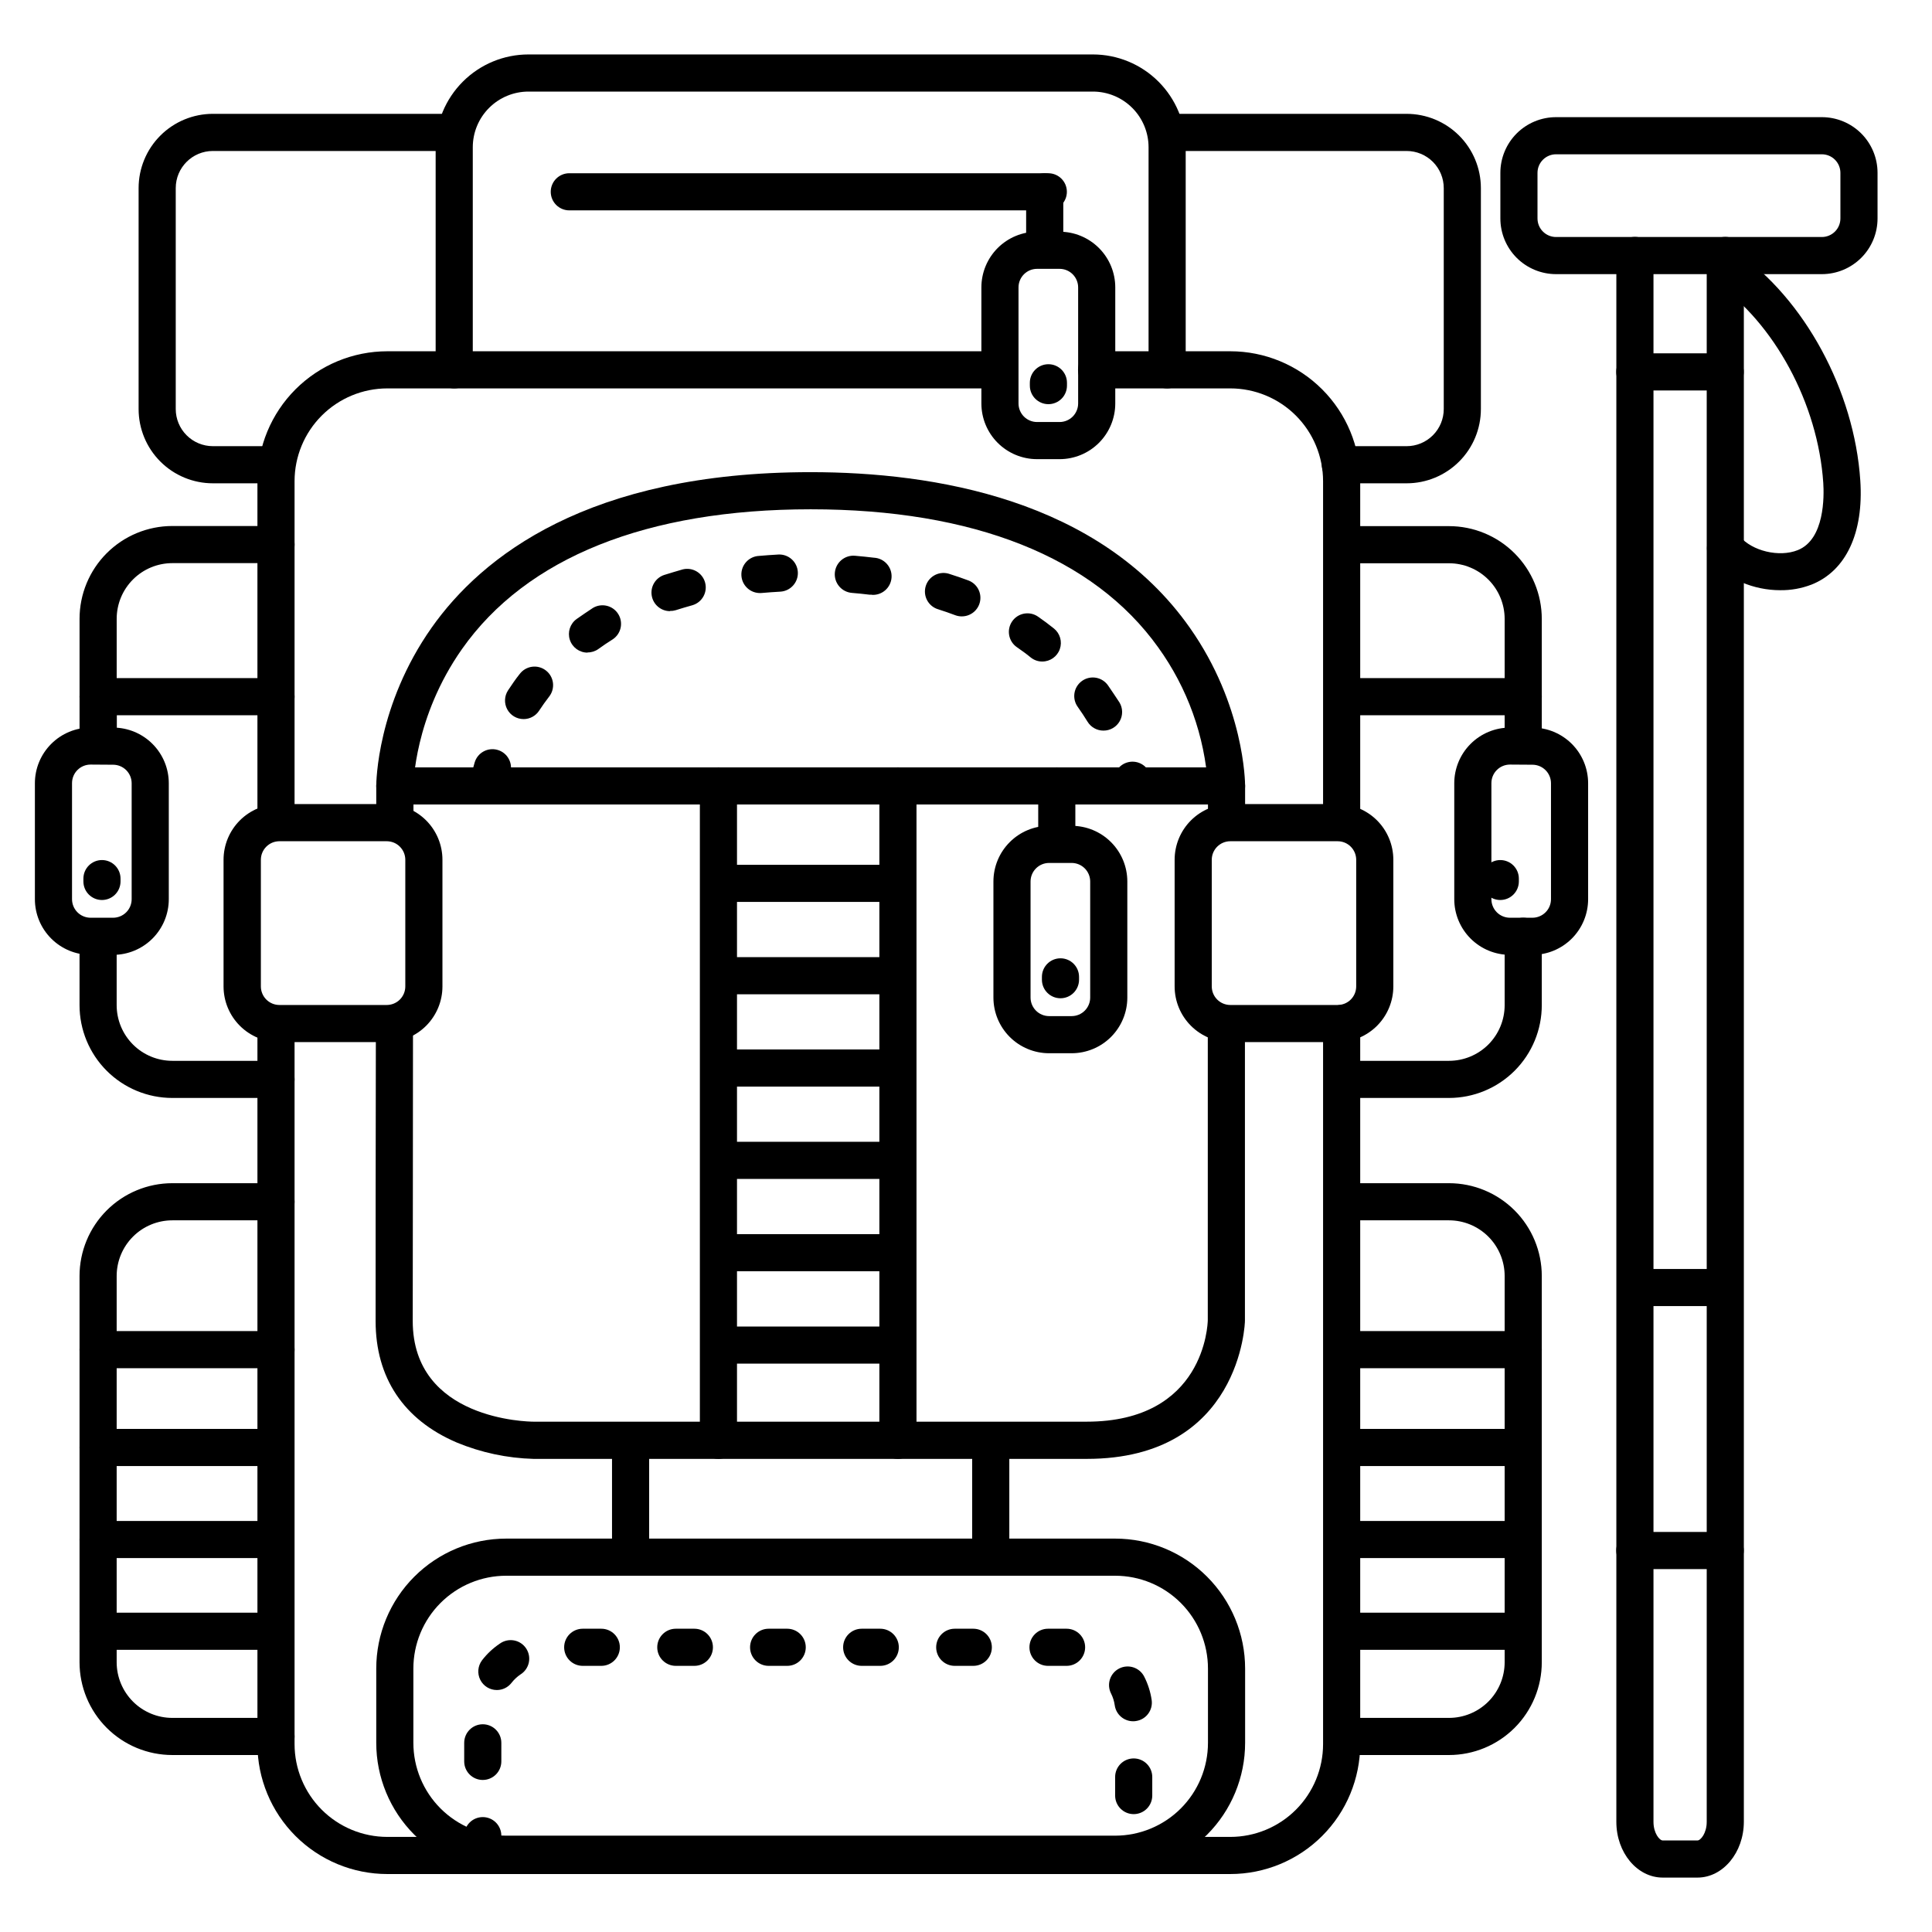
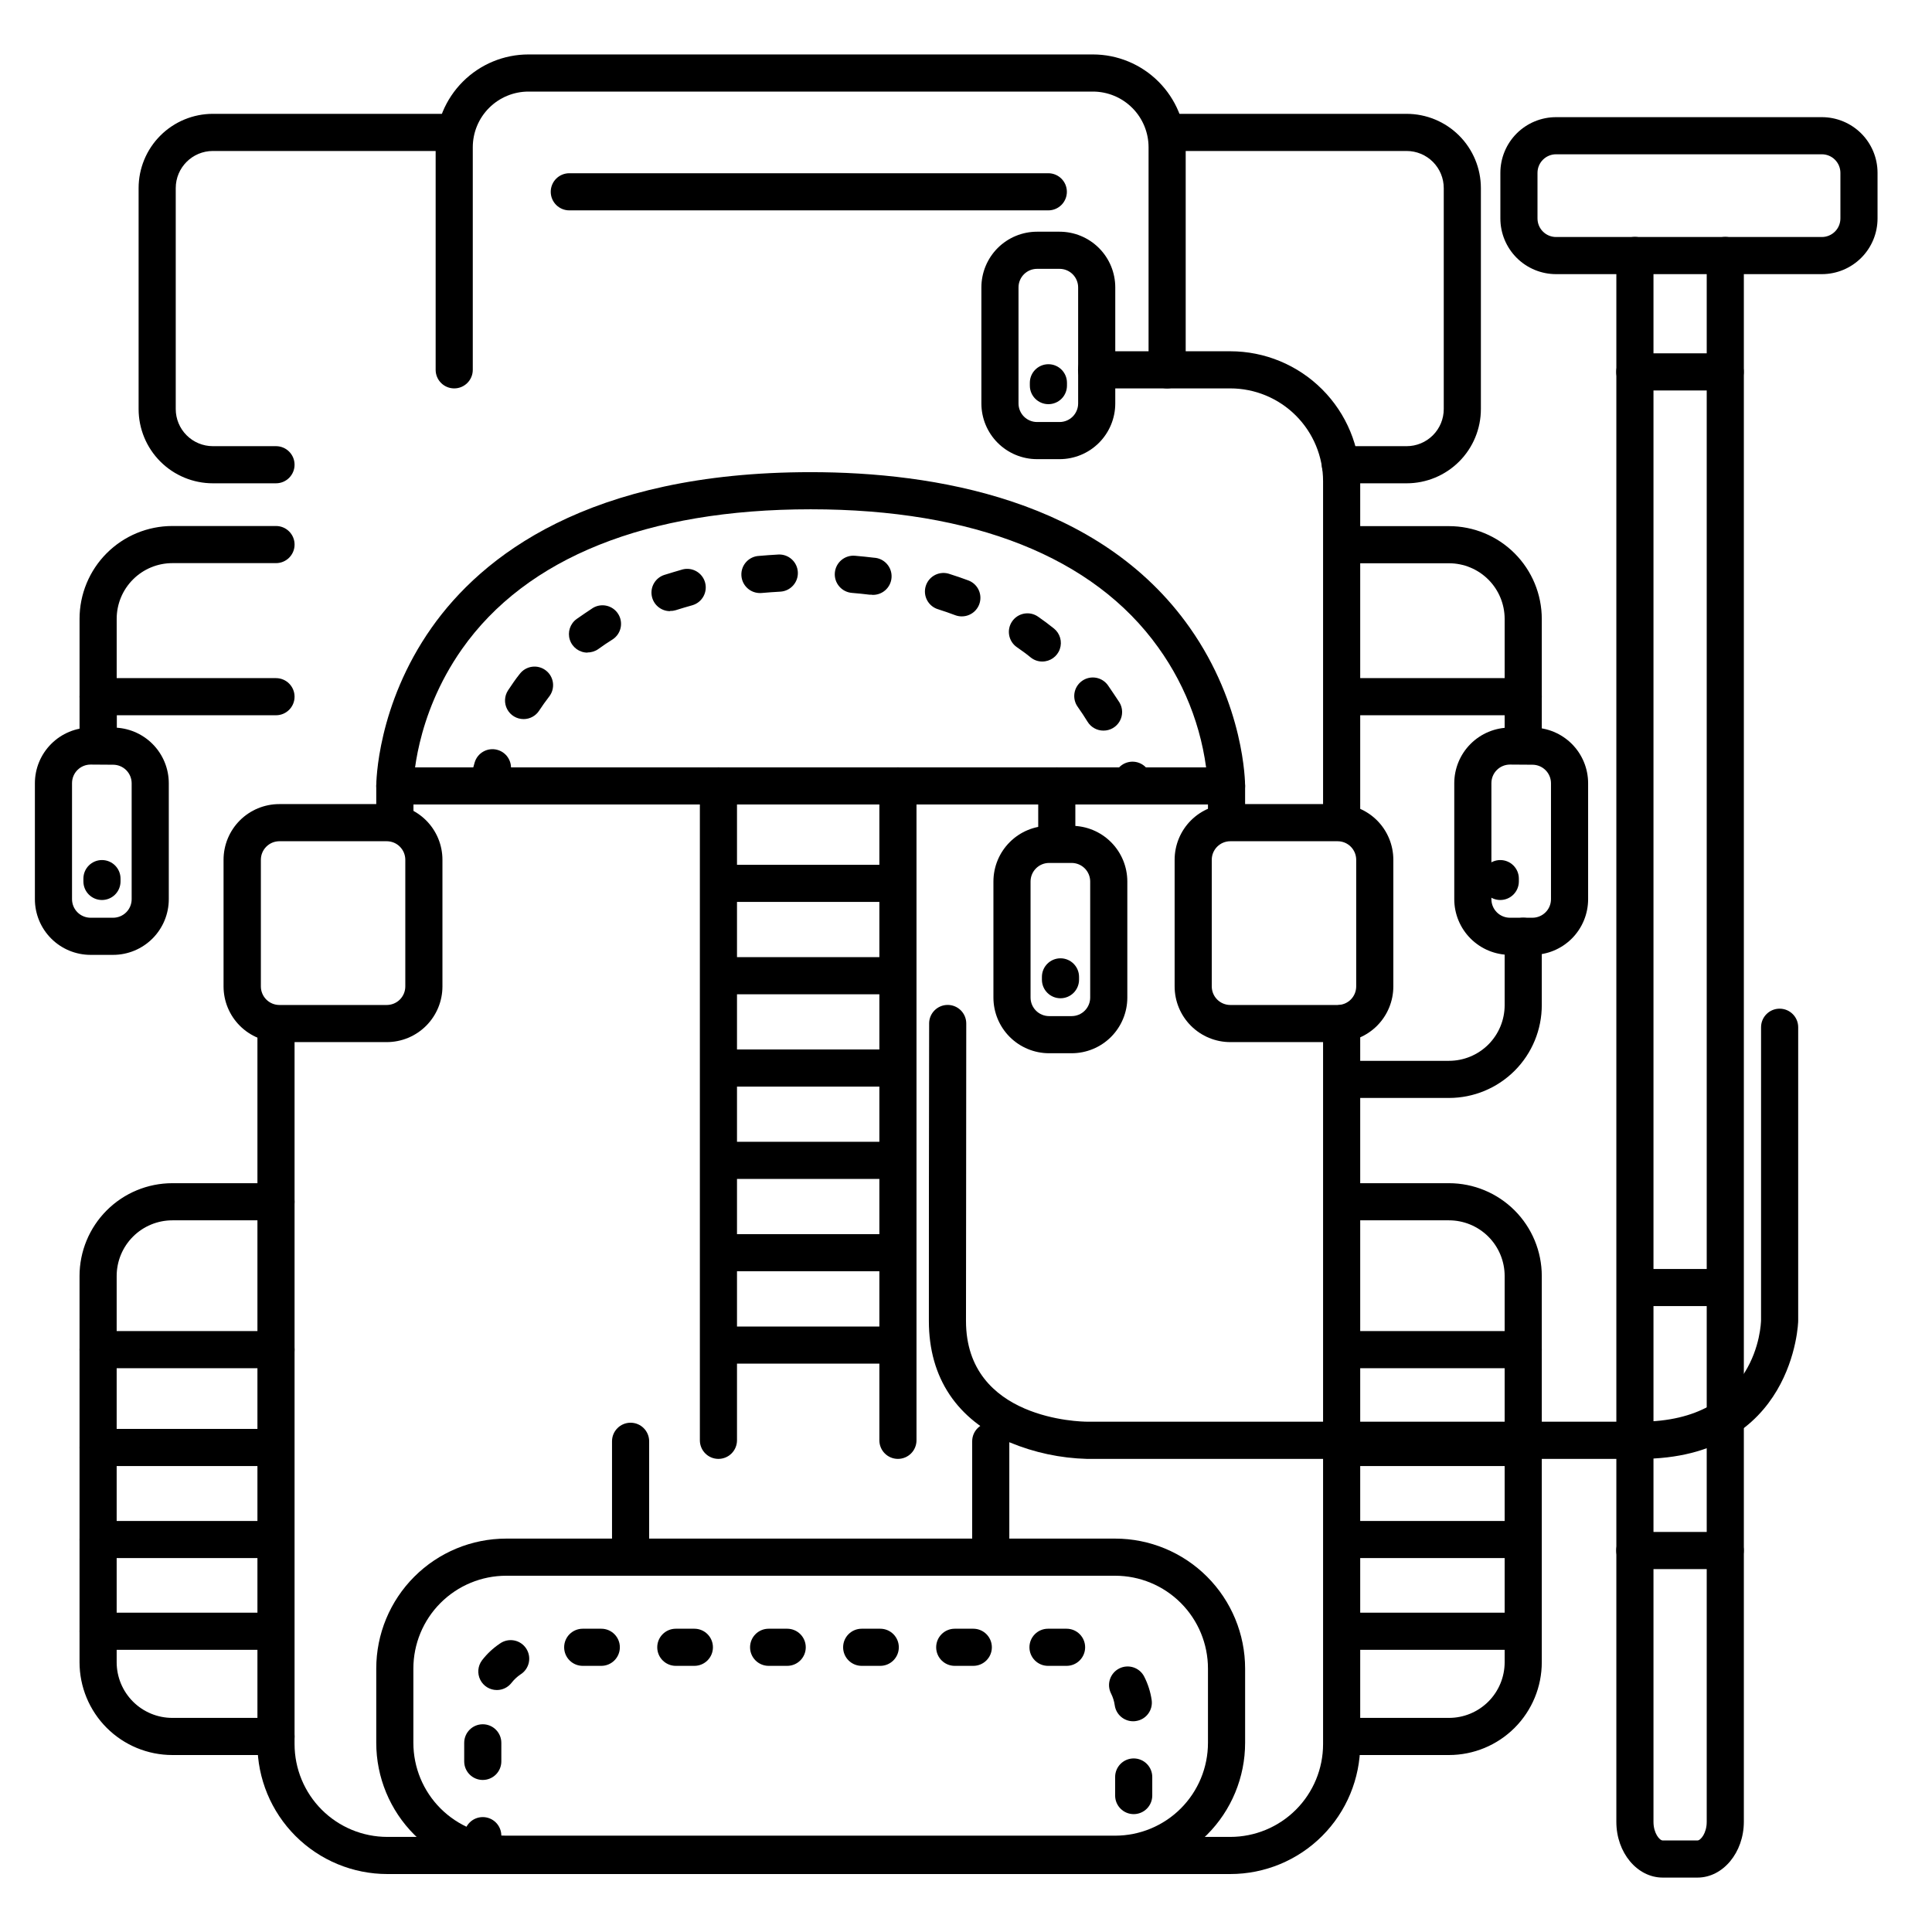
<svg xmlns="http://www.w3.org/2000/svg" fill="#000000" width="800px" height="800px" version="1.1" viewBox="144 144 512 512">
  <g>
    <path d="m246.49 420.17h-28.484c-3.914 0-7.668-1.555-10.438-4.324-2.769-2.769-4.324-6.523-4.324-10.438v-33.555c0-3.914 1.555-7.668 4.324-10.438 2.769-2.766 6.523-4.32 10.438-4.32h28.484c3.918 0 7.672 1.555 10.438 4.32 2.769 2.769 4.324 6.523 4.324 10.438v33.555c0 3.914-1.555 7.668-4.324 10.438-2.766 2.769-6.519 4.324-10.438 4.324zm-28.438-53.234c-2.715 0-4.918 2.203-4.918 4.918v33.555c0 1.305 0.52 2.559 1.441 3.481s2.172 1.441 3.477 1.441h28.438c1.309 0 2.559-0.52 3.481-1.441s1.441-2.176 1.441-3.481v-33.555c0-1.305-0.52-2.555-1.441-3.477-0.922-0.926-2.172-1.441-3.481-1.441z" />
    <path d="m498.49 420.17h-28.438c-3.914 0-7.672-1.555-10.438-4.324-2.769-2.769-4.324-6.523-4.324-10.438v-33.555c0-3.914 1.555-7.668 4.324-10.438 2.766-2.766 6.523-4.32 10.438-4.32h28.438c3.914 0 7.668 1.555 10.438 4.32 2.766 2.769 4.32 6.523 4.32 10.438v33.555c0 3.914-1.555 7.668-4.32 10.438-2.769 2.769-6.523 4.324-10.438 4.324zm-28.438-53.234c-2.719 0-4.922 2.203-4.922 4.918v33.555c0 1.305 0.52 2.559 1.441 3.481 0.922 0.922 2.176 1.441 3.481 1.441h28.438c1.305 0 2.555-0.52 3.477-1.441 0.926-0.922 1.441-2.176 1.441-3.481v-33.555c0-1.305-0.516-2.555-1.441-3.477-0.922-0.926-2.172-1.441-3.477-1.441z" />
    <path d="m217.14 609.1h-27.465c-6.523 0-12.781-2.59-17.395-7.203s-7.203-10.871-7.203-17.395v-102.34c0-6.527 2.59-12.781 7.203-17.395s10.871-7.207 17.395-7.207h27.465c2.719 0 4.922 2.203 4.922 4.922 0 2.715-2.203 4.918-4.922 4.918h-27.465c-3.914 0-7.668 1.555-10.434 4.324-2.769 2.766-4.324 6.523-4.324 10.438v102.34c0 3.914 1.555 7.668 4.324 10.438 2.766 2.766 6.519 4.32 10.434 4.32h27.465c2.719 0 4.922 2.203 4.922 4.922 0 2.715-2.203 4.918-4.922 4.918z" />
    <path d="m527.99 609.1h-27.453c-2.719 0-4.922-2.203-4.922-4.918 0-2.719 2.203-4.922 4.922-4.922h27.453c3.914 0 7.668-1.555 10.438-4.32 2.766-2.769 4.32-6.523 4.32-10.438v-102.34c0-3.914-1.555-7.672-4.32-10.438-2.769-2.769-6.523-4.324-10.438-4.324h-27.453c-2.719 0-4.922-2.203-4.922-4.918 0-2.719 2.203-4.922 4.922-4.922h27.453c6.523 0 12.781 2.594 17.395 7.207 4.613 4.613 7.203 10.867 7.203 17.395v102.34c0 6.523-2.59 12.781-7.203 17.395-4.613 4.613-10.871 7.203-17.395 7.203z" />
-     <path d="m217.14 434.97h-27.465c-6.523 0-12.781-2.59-17.395-7.203s-7.203-10.871-7.203-17.395v-17.633c0-2.719 2.203-4.922 4.918-4.922 2.719 0 4.922 2.203 4.922 4.922v17.633c0 3.914 1.555 7.668 4.324 10.438 2.766 2.766 6.519 4.32 10.434 4.32h27.465c2.719 0 4.922 2.203 4.922 4.922 0 2.715-2.203 4.918-4.922 4.918z" />
    <path d="m170 345.88c-2.715 0-4.918-2.203-4.918-4.922v-32.965 0.004c0-6.527 2.59-12.785 7.203-17.398 4.613-4.613 10.871-7.203 17.395-7.203h27.465c2.719 0 4.922 2.203 4.922 4.918 0 2.719-2.203 4.922-4.922 4.922h-27.465c-3.914 0-7.668 1.555-10.434 4.324-2.769 2.766-4.324 6.519-4.324 10.438v32.961c0 2.719-2.203 4.922-4.922 4.922z" />
    <path d="m547.67 345.69c-2.719 0-4.922-2.203-4.922-4.922v-32.734c0-3.918-1.555-7.672-4.32-10.438-2.769-2.769-6.523-4.324-10.438-4.324h-27.453c-2.719 0-4.922-2.203-4.922-4.918 0-2.719 2.203-4.922 4.922-4.922h27.453c6.523 0 12.781 2.59 17.395 7.207 4.613 4.613 7.203 10.867 7.203 17.395v32.738-0.004c0 1.309-0.516 2.559-1.438 3.481-0.926 0.922-2.176 1.441-3.481 1.441z" />
    <path d="m527.99 434.97h-27.453c-2.719 0-4.922-2.203-4.922-4.918 0-2.719 2.203-4.922 4.922-4.922h27.453c3.914 0 7.668-1.555 10.438-4.32 2.766-2.769 4.32-6.523 4.32-10.438v-18.246c0-2.715 2.203-4.918 4.922-4.918s4.918 2.203 4.918 4.918v18.207c0.012 6.531-2.574 12.797-7.188 17.418-4.617 4.621-10.879 7.219-17.41 7.219z" />
    <path d="m470.03 640.64h-223.37c-9.133 0-17.895-3.625-24.352-10.086-6.457-6.457-10.086-15.219-10.086-24.352v-190.46c0-2.719 2.203-4.918 4.918-4.918 2.719 0 4.922 2.199 4.922 4.918v190.46c0 6.523 2.59 12.781 7.203 17.395 4.613 4.613 10.871 7.203 17.395 7.203h223.37c6.523 0 12.781-2.59 17.395-7.203 4.613-4.613 7.203-10.871 7.203-17.395v-190.96c0-2.715 2.203-4.918 4.922-4.918 2.715 0 4.918 2.203 4.918 4.918v190.96c0 9.133-3.629 17.895-10.086 24.352-6.457 6.461-15.219 10.086-24.352 10.086z" />
    <path d="m499.55 365.68c-2.719 0-4.922-2.203-4.922-4.918v-89.23c0-6.523-2.59-12.781-7.203-17.395-4.613-4.613-10.871-7.207-17.395-7.207h-35.426c-2.719 0-4.918-2.203-4.918-4.918 0-2.719 2.199-4.922 4.918-4.922h35.426c9.133 0 17.895 3.629 24.352 10.09 6.457 6.457 10.086 15.219 10.086 24.352v89.23c0 1.305-0.516 2.555-1.441 3.477-0.922 0.922-2.172 1.441-3.477 1.441z" />
-     <path d="m217.14 365.68c-2.715 0-4.918-2.203-4.918-4.918v-89.23c0-9.133 3.629-17.895 10.086-24.352 6.457-6.461 15.219-10.09 24.352-10.09h161.13c2.715 0 4.918 2.203 4.918 4.922 0 2.715-2.203 4.918-4.918 4.918h-161.13c-6.523 0-12.781 2.594-17.395 7.207-4.613 4.613-7.203 10.871-7.203 17.395v89.23c0 1.305-0.52 2.555-1.441 3.477s-2.176 1.441-3.481 1.441z" />
-     <path d="m432.02 530.62h-146.62c-7.004-0.191-13.91-1.668-20.379-4.348-14.031-6.004-21.48-17.133-21.48-32.188 0-15.055 0-48.363 0.07-78.848h-0.004c0-2.719 2.203-4.922 4.922-4.922 1.305 0 2.555 0.52 3.481 1.441 0.922 0.922 1.438 2.176 1.438 3.481 0 30.504-0.07 63.684-0.07 78.828 0 26.262 30.66 26.688 31.969 26.695h146.62c31.262 0 32.09-25.801 32.109-26.902l0.004-77.629c0-2.719 2.203-4.918 4.918-4.918 2.719 0 4.922 2.199 4.922 4.918v77.734c0.039 0.492-1.102 36.656-41.898 36.656z" />
+     <path d="m432.02 530.62c-7.004-0.191-13.91-1.668-20.379-4.348-14.031-6.004-21.48-17.133-21.48-32.188 0-15.055 0-48.363 0.07-78.848h-0.004c0-2.719 2.203-4.922 4.922-4.922 1.305 0 2.555 0.52 3.481 1.441 0.922 0.922 1.438 2.176 1.438 3.481 0 30.504-0.07 63.684-0.07 78.828 0 26.262 30.66 26.688 31.969 26.695h146.62c31.262 0 32.09-25.801 32.109-26.902l0.004-77.629c0-2.719 2.203-4.918 4.918-4.918 2.719 0 4.922 2.199 4.922 4.918v77.734c0.039 0.492-1.102 36.656-41.898 36.656z" />
    <path d="m248.63 366.94c-2.719 0-4.918-2.203-4.918-4.922v-9.742c0-0.855 0.168-21.344 14.672-41.938 13.254-18.805 41.426-41.211 100.46-41.211 32.582 0 76.457 7.144 100.45 41.199 14.504 20.594 14.672 41.082 14.672 41.949v8.484c0 2.715-2.203 4.918-4.918 4.918-2.719 0-4.922-2.203-4.922-4.918v-8.484c-0.863-13.223-5.43-25.938-13.176-36.691-17.121-23.953-48.984-36.617-92.102-36.617-43.395 0-75.344 12.793-92.406 37.027-12.723 18.074-12.871 36.102-12.871 36.281v9.754c-0.004 1.305-0.527 2.559-1.453 3.477-0.926 0.922-2.18 1.438-3.488 1.434z" />
    <path d="m439.53 640.31h-161.38c-9.133 0-17.895-3.629-24.352-10.09-6.461-6.457-10.086-15.219-10.086-24.352v-19.68c0-9.133 3.625-17.895 10.086-24.352 6.457-6.461 15.219-10.09 24.352-10.09h161.38c9.133 0 17.895 3.629 24.352 10.09 6.457 6.457 10.086 15.219 10.086 24.352v19.68c0 9.133-3.629 17.895-10.086 24.352-6.457 6.461-15.219 10.09-24.352 10.09zm-161.38-78.719-0.004-0.004c-6.523 0-12.781 2.594-17.395 7.207-4.613 4.613-7.203 10.871-7.203 17.395v19.68c0 6.523 2.59 12.781 7.203 17.395 4.613 4.613 10.871 7.207 17.395 7.207h161.38c6.523 0 12.781-2.594 17.395-7.207s7.203-10.871 7.203-17.395v-19.68c0-6.523-2.59-12.781-7.203-17.395s-10.871-7.207-17.395-7.207z" />
    <path d="m453.3 246.93c-2.715 0-4.918-2.203-4.918-4.918v-58.98c0-3.918-1.555-7.672-4.324-10.438-2.769-2.769-6.523-4.324-10.438-4.324h-149.57 0.004c-3.914 0-7.672 1.555-10.438 4.324-2.769 2.766-4.324 6.519-4.324 10.438v58.98c0 2.715-2.203 4.918-4.918 4.918-2.719 0-4.922-2.203-4.922-4.918v-58.98c0-6.527 2.594-12.781 7.207-17.395 4.613-4.617 10.867-7.207 17.395-7.207h149.57-0.004c6.523 0 12.781 2.59 17.395 7.207 4.613 4.613 7.207 10.867 7.207 17.395v58.98c0 1.305-0.52 2.555-1.441 3.477-0.922 0.926-2.176 1.441-3.481 1.441z" />
    <path d="m217.14 272.08h-16.727c-5.219 0-10.227-2.074-13.918-5.766-3.691-3.688-5.762-8.695-5.762-13.914v-58.547c0-5.223 2.07-10.227 5.762-13.918s8.699-5.766 13.918-5.766h63.961c2.715 0 4.918 2.203 4.918 4.922s-2.203 4.922-4.918 4.922h-63.961c-5.434 0-9.84 4.402-9.84 9.84v58.547c0 2.609 1.035 5.113 2.883 6.957 1.844 1.848 4.348 2.883 6.957 2.883h16.727c2.719 0 4.922 2.203 4.922 4.918 0 2.719-2.203 4.922-4.922 4.922z" />
    <path d="m516.77 272.08h-17.555c-2.715 0-4.918-2.203-4.918-4.922 0-2.715 2.203-4.918 4.918-4.918h17.555c2.609 0 5.113-1.035 6.957-2.883 1.848-1.844 2.883-4.348 2.883-6.957v-58.547c0-2.613-1.035-5.113-2.883-6.961-1.844-1.844-4.348-2.879-6.957-2.879h-63.715c-2.715 0-4.918-2.203-4.918-4.922s2.203-4.922 4.918-4.922h63.715c5.219 0 10.227 2.074 13.918 5.766 3.688 3.691 5.762 8.695 5.762 13.918v58.547c0 5.219-2.074 10.227-5.762 13.914-3.691 3.691-8.699 5.766-13.918 5.766z" />
    <path d="m469.05 357.2h-220.42c-2.719 0-4.918-2.203-4.918-4.922 0-2.715 2.199-4.918 4.918-4.918h220.42c2.715 0 4.918 2.203 4.918 4.918 0 2.719-2.203 4.922-4.918 4.922z" />
    <path d="m334.39 530.62c-2.715 0-4.918-2.203-4.918-4.922v-173.43c0-2.715 2.203-4.918 4.918-4.918 2.719 0 4.922 2.203 4.922 4.918v173.43c0 1.305-0.52 2.559-1.441 3.481s-2.176 1.441-3.481 1.441z" />
    <path d="m381.96 530.62c-2.715 0-4.918-2.203-4.918-4.922v-173.43c0-2.715 2.203-4.918 4.918-4.918 2.719 0 4.922 2.203 4.922 4.918v173.43c0 1.305-0.52 2.559-1.441 3.481s-2.176 1.441-3.481 1.441z" />
    <path d="m217.14 506.59h-47.145c-2.715 0-4.918-2.199-4.918-4.918s2.203-4.922 4.918-4.922h47.145c2.719 0 4.922 2.203 4.922 4.922s-2.203 4.918-4.922 4.918z" />
    <path d="m547.67 506.59h-47.133c-2.719 0-4.922-2.199-4.922-4.918s2.203-4.922 4.922-4.922h47.133c2.719 0 4.918 2.203 4.918 4.922s-2.199 4.918-4.918 4.918z" />
    <path d="m217.14 333.55h-47.145c-2.715 0-4.918-2.199-4.918-4.918s2.203-4.922 4.918-4.922h47.145c2.719 0 4.922 2.203 4.922 4.922s-2.203 4.918-4.922 4.918z" />
    <path d="m547.67 333.55h-47.133c-2.719 0-4.922-2.199-4.922-4.918s2.203-4.922 4.922-4.922h47.133c2.719 0 4.918 2.203 4.918 4.922s-2.199 4.918-4.918 4.918z" />
    <path d="m421.81 199.75h-126.94 0.004c-2.719 0-4.922-2.203-4.922-4.922 0-2.715 2.203-4.918 4.922-4.918h126.94-0.004c2.719 0 4.922 2.203 4.922 4.918 0 2.719-2.203 4.922-4.922 4.922z" />
    <path d="m427.99 423.12h-5.965 0.004c-3.914 0-7.668-1.555-10.438-4.32-2.769-2.769-4.324-6.523-4.324-10.438v-30.75c0-3.914 1.555-7.668 4.324-10.438s6.523-4.324 10.438-4.324h5.965-0.004c3.914 0 7.672 1.555 10.438 4.324 2.769 2.769 4.324 6.523 4.324 10.438v30.75c0 3.914-1.555 7.668-4.324 10.438-2.766 2.766-6.523 4.32-10.438 4.32zm-5.965-50.43h0.004c-2.719 0-4.922 2.203-4.922 4.922v30.75c0 1.305 0.52 2.555 1.441 3.477 0.922 0.926 2.176 1.441 3.481 1.441h5.965-0.004c1.305 0 2.559-0.516 3.481-1.441 0.922-0.922 1.441-2.172 1.441-3.477v-30.75c0-1.305-0.52-2.559-1.441-3.481-0.922-0.922-2.176-1.441-3.481-1.441z" />
    <path d="m425.04 408.55c-2.719 0-4.922-2.203-4.922-4.922v-0.746c0-2.719 2.203-4.922 4.922-4.922 2.715 0 4.918 2.203 4.918 4.922v0.746c0 1.305-0.52 2.559-1.441 3.481s-2.172 1.441-3.477 1.441z" />
    <path d="m424.06 371.95c-2.719 0-4.922-2.203-4.922-4.918v-14.762c0-2.715 2.203-4.918 4.922-4.918 2.715 0 4.918 2.203 4.918 4.918v14.762c0 1.305-0.516 2.555-1.441 3.477-0.922 0.926-2.172 1.441-3.477 1.441z" />
    <path d="m424.8 265.68h-5.965c-3.914 0-7.668-1.555-10.438-4.324-2.766-2.769-4.32-6.523-4.32-10.438v-30.75c0-3.914 1.555-7.668 4.32-10.438 2.769-2.766 6.523-4.324 10.438-4.324h5.965c3.914 0 7.668 1.559 10.434 4.324 2.769 2.769 4.324 6.523 4.324 10.438v30.75c0 3.914-1.555 7.668-4.324 10.438-2.766 2.769-6.519 4.324-10.434 4.324zm-5.965-50.43v-0.004c-2.719 0-4.918 2.203-4.918 4.922v30.75c0 1.305 0.516 2.555 1.438 3.481 0.926 0.922 2.176 1.441 3.481 1.441h5.965c1.305 0 2.555-0.52 3.477-1.441 0.922-0.926 1.441-2.176 1.441-3.481v-30.75c0-1.305-0.52-2.555-1.441-3.481-0.922-0.922-2.172-1.441-3.477-1.441z" />
    <path d="m421.84 251.11c-2.719 0-4.922-2.203-4.922-4.922v-0.746c0-2.719 2.203-4.922 4.922-4.922s4.918 2.203 4.918 4.922v0.746c0 1.305-0.516 2.559-1.438 3.481-0.926 0.922-2.176 1.441-3.481 1.441z" />
-     <path d="m420.86 214.52c-2.719 0-4.922-2.203-4.922-4.922v-14.762c0-2.715 2.203-4.918 4.922-4.918s4.922 2.203 4.922 4.918v14.762c0 1.305-0.52 2.555-1.441 3.481-0.926 0.922-2.176 1.441-3.481 1.441z" />
    <path d="m173.97 397.05h-5.961c-3.918 0-7.672-1.555-10.438-4.324-2.769-2.766-4.324-6.523-4.324-10.438v-30.711c0-3.914 1.555-7.668 4.324-10.434 2.766-2.769 6.519-4.324 10.438-4.324h5.961c3.914 0 7.668 1.555 10.438 4.324 2.769 2.766 4.324 6.519 4.324 10.434v30.711c0 3.914-1.555 7.672-4.324 10.438-2.769 2.769-6.523 4.324-10.438 4.324zm-5.965-50.43h0.004c-2.719 0-4.922 2.203-4.922 4.918v30.75c0 1.305 0.52 2.559 1.441 3.481s2.176 1.441 3.481 1.441h5.961c1.305 0 2.559-0.52 3.481-1.441s1.441-2.176 1.441-3.481v-30.711c0-1.305-0.52-2.555-1.441-3.477s-2.176-1.441-3.481-1.441z" />
    <path d="m171.02 382.51c-2.715 0-4.918-2.203-4.918-4.918v-0.75c0-2.715 2.203-4.918 4.918-4.918 2.719 0 4.922 2.203 4.922 4.918v0.75c0 1.305-0.52 2.555-1.441 3.477-0.922 0.926-2.176 1.441-3.481 1.441z" />
    <path d="m550.11 397.05h-5.953c-3.914 0-7.672-1.555-10.438-4.324-2.769-2.766-4.324-6.523-4.324-10.438v-30.711c0-3.914 1.555-7.668 4.324-10.434 2.766-2.769 6.523-4.324 10.438-4.324h5.953c3.914 0 7.668 1.555 10.438 4.324 2.766 2.766 4.32 6.519 4.32 10.434v30.711c0 3.914-1.555 7.672-4.32 10.438-2.769 2.769-6.523 4.324-10.438 4.324zm-5.953-50.43c-2.719 0-4.922 2.203-4.922 4.918v30.75c0 1.305 0.52 2.559 1.441 3.481s2.176 1.441 3.481 1.441h5.953c1.305 0 2.555-0.52 3.477-1.441 0.926-0.922 1.441-2.176 1.441-3.481v-30.711c0-1.305-0.516-2.555-1.441-3.477-0.922-0.922-2.172-1.441-3.477-1.441z" />
    <path d="m541.59 382.51c-2.715 0-4.918-2.203-4.918-4.918v-0.75c0-2.715 2.203-4.918 4.918-4.918 2.719 0 4.922 2.203 4.922 4.918v0.75c0 1.305-0.52 2.555-1.441 3.477-0.922 0.926-2.176 1.441-3.481 1.441z" />
    <path d="m170.04 345.88c-2.715 0-4.918-2.203-4.918-4.922v-14.758c0-2.719 2.203-4.922 4.918-4.922 2.719 0 4.922 2.203 4.922 4.922v14.762-0.004c0 1.305-0.52 2.559-1.441 3.481s-2.172 1.441-3.481 1.441z" />
    <path d="m311.11 560.07c-2.719 0-4.918-2.203-4.918-4.922v-29.195c0-2.715 2.199-4.918 4.918-4.918s4.922 2.203 4.922 4.918v29.195c0 1.305-0.52 2.559-1.441 3.481-0.926 0.922-2.176 1.441-3.481 1.441z" />
    <path d="m406.56 560.07c-2.719 0-4.922-2.203-4.922-4.922v-29.195c0-2.715 2.203-4.918 4.922-4.918 2.715 0 4.918 2.203 4.918 4.918v29.195c0 1.305-0.516 2.559-1.441 3.481-0.922 0.922-2.172 1.441-3.477 1.441z" />
    <path d="m601.19 247.48h-23.949c-2.719 0-4.922-2.203-4.922-4.918 0-2.719 2.203-4.922 4.922-4.922h23.949c2.719 0 4.922 2.203 4.922 4.922 0 2.715-2.203 4.918-4.922 4.918z" />
    <path d="m626.81 216.65h-70.438c-3.914 0-7.668-1.555-10.438-4.324-2.766-2.766-4.32-6.519-4.32-10.434v-12.086c0-3.914 1.555-7.668 4.32-10.438 2.769-2.766 6.523-4.32 10.438-4.32h70.438c3.914 0 7.668 1.555 10.438 4.32 2.766 2.769 4.32 6.523 4.32 10.438v12.086c0 3.914-1.555 7.668-4.32 10.434-2.769 2.769-6.523 4.324-10.438 4.324zm-70.438-31.762c-2.715 0-4.918 2.203-4.918 4.918v12.086c0 1.305 0.516 2.555 1.441 3.477 0.922 0.922 2.172 1.441 3.477 1.441h70.438c1.305 0 2.555-0.52 3.477-1.441 0.922-0.922 1.441-2.172 1.441-3.477v-12.086c0-1.305-0.52-2.555-1.441-3.477-0.922-0.926-2.172-1.441-3.477-1.441z" />
-     <path d="m615.75 300.41c-6.938 0-14.012-2.894-18.242-7.949-0.84-1-1.242-2.293-1.129-3.594 0.117-1.301 0.742-2.5 1.742-3.34 2.086-1.742 5.188-1.469 6.934 0.617 3.238 3.875 10.441 5.617 15.359 3.648 7.191-2.856 6.996-14.367 6.769-17.832-1.406-20.961-12.922-42.312-28.664-53.195v0.004c-1.121-0.719-1.906-1.863-2.172-3.172-0.262-1.309 0.016-2.668 0.773-3.766 0.754-1.098 1.926-1.844 3.242-2.062 1.316-0.219 2.664 0.105 3.738 0.902 18.086 12.477 31.312 36.84 32.895 60.645 0.934 13.914-3.789 23.988-12.949 27.621v-0.004c-2.648 1.016-5.461 1.516-8.297 1.477z" />
    <path d="m593.85 641.58h-9.211c-6.781 0-12.289-6.621-12.289-14.762v-415.12c0-2.715 2.203-4.918 4.918-4.918 2.719 0 4.922 2.203 4.922 4.918v415.12c0 3 1.605 4.922 2.449 4.922h9.211c0.836 0 2.449-1.918 2.449-4.922v-415.12c0-2.715 2.203-4.918 4.922-4.918 2.715 0 4.918 2.203 4.918 4.918v415.12c-0.027 8.137-5.539 14.762-12.289 14.762z" />
    <path d="m601.19 559.82h-23.949c-2.719 0-4.922-2.203-4.922-4.922 0-2.715 2.203-4.918 4.922-4.918h23.949c2.719 0 4.922 2.203 4.922 4.918 0 2.719-2.203 4.922-4.922 4.922z" />
    <path d="m600.93 490.13h-22.832c-2.715 0-4.918-2.203-4.918-4.918 0-2.719 2.203-4.922 4.918-4.922h22.832c2.715 0 4.918 2.203 4.918 4.922 0 2.715-2.203 4.918-4.918 4.918z" />
    <path d="m214.28 532.52h-44.281c-2.715 0-4.918-2.203-4.918-4.922s2.203-4.918 4.918-4.918h44.281c2.719 0 4.922 2.199 4.922 4.918s-2.203 4.922-4.922 4.922z" />
    <path d="m214.28 556.91h-44.281c-2.715 0-4.918-2.203-4.918-4.918 0-2.719 2.203-4.922 4.918-4.922h44.281c2.719 0 4.922 2.203 4.922 4.922 0 2.715-2.203 4.918-4.922 4.918z" />
    <path d="m214.28 581.22h-44.281c-2.715 0-4.918-2.203-4.918-4.922 0-2.715 2.203-4.918 4.918-4.918h44.281c2.719 0 4.922 2.203 4.922 4.918 0 2.719-2.203 4.922-4.922 4.922z" />
    <path d="m381.16 383.02h-45.117c-2.719 0-4.922-2.203-4.922-4.922 0-2.715 2.203-4.918 4.922-4.918h45.125c2.719 0 4.922 2.203 4.922 4.918 0 2.719-2.203 4.922-4.922 4.922z" />
    <path d="m381.16 407.49h-45.117c-2.719 0-4.922-2.203-4.922-4.922s2.203-4.918 4.922-4.918h45.125c2.719 0 4.922 2.199 4.922 4.918s-2.203 4.922-4.922 4.922z" />
    <path d="m381.16 431.96h-45.117c-2.719 0-4.922-2.199-4.922-4.918s2.203-4.922 4.922-4.922h45.125c2.719 0 4.922 2.203 4.922 4.922s-2.203 4.918-4.922 4.918z" />
    <path d="m381.16 456.43h-45.117c-2.719 0-4.922-2.203-4.922-4.918 0-2.719 2.203-4.922 4.922-4.922h45.125c2.719 0 4.922 2.203 4.922 4.922 0 2.715-2.203 4.918-4.922 4.918z" />
    <path d="m381.16 480.9h-45.117c-2.719 0-4.922-2.203-4.922-4.918 0-2.719 2.203-4.922 4.922-4.922h45.125c2.719 0 4.922 2.203 4.922 4.922 0 2.715-2.203 4.918-4.922 4.918z" />
    <path d="m381.16 505.38h-45.117c-2.719 0-4.922-2.203-4.922-4.918 0-2.719 2.203-4.922 4.922-4.922h45.125c2.719 0 4.922 2.203 4.922 4.922 0 2.715-2.203 4.918-4.922 4.918z" />
    <path d="m546.24 532.52h-44.281c-2.719 0-4.922-2.203-4.922-4.922s2.203-4.918 4.922-4.918h44.281c2.715 0 4.918 2.199 4.918 4.918s-2.203 4.922-4.918 4.922z" />
    <path d="m546.24 556.91h-44.281c-2.719 0-4.922-2.203-4.922-4.918 0-2.719 2.203-4.922 4.922-4.922h44.281c2.715 0 4.918 2.203 4.918 4.922 0 2.715-2.203 4.918-4.918 4.918z" />
    <path d="m546.24 581.22h-44.281c-2.719 0-4.922-2.203-4.922-4.922 0-2.715 2.203-4.918 4.922-4.918h44.281c2.715 0 4.918 2.203 4.918 4.918 0 2.719-2.203 4.922-4.918 4.922z" />
    <path d="m444.44 357.2c-2.406-0.004-4.457-1.742-4.852-4.113 0-0.07-0.078-0.48-0.246-1.172-0.633-2.644 1-5.297 3.644-5.93 2.644-0.629 5.297 1.004 5.93 3.648 0.254 1.082 0.363 1.723 0.383 1.84 0.215 1.285-0.094 2.606-0.855 3.668-0.758 1.062-1.91 1.777-3.199 1.988-0.266 0.047-0.535 0.07-0.805 0.07zm-171.04 0c-0.234 0.004-0.469-0.016-0.699-0.051-2.684-0.379-4.551-2.856-4.184-5.539 0.301-1.863 0.723-3.703 1.262-5.512 0.75-2.609 3.477-4.117 6.09-3.363 2.609 0.75 4.117 3.481 3.363 6.09-0.406 1.367-0.734 2.758-0.984 4.164-0.355 2.406-2.414 4.191-4.848 4.199zm163.01-19.582c-1.715 0-3.309-0.895-4.203-2.363-0.797-1.301-1.645-2.578-2.519-3.816h0.004c-0.809-1.059-1.152-2.402-0.953-3.719s0.926-2.496 2.012-3.269c1.082-0.773 2.438-1.074 3.746-0.832 1.309 0.242 2.465 1.004 3.203 2.113 0.984 1.426 1.969 2.902 2.953 4.398 0.934 1.523 0.965 3.438 0.082 4.992-0.879 1.555-2.535 2.512-4.324 2.496zm-153.66-3.051c-1.809-0.004-3.473-0.996-4.328-2.59-0.855-1.59-0.77-3.527 0.223-5.035 0.984-1.465 1.969-2.953 3.059-4.301h0.004c0.785-1.059 1.961-1.758 3.269-1.941 1.305-0.184 2.629 0.168 3.676 0.973 1.047 0.801 1.727 1.992 1.887 3.301s-0.211 2.629-1.031 3.66c-0.926 1.199-1.812 2.449-2.648 3.719h0.004c-0.906 1.375-2.438 2.207-4.086 2.215zm137.48-15.254c-1.117 0.008-2.199-0.371-3.07-1.07-1.18-0.984-2.422-1.859-3.68-2.734-2.234-1.551-2.789-4.617-1.242-6.852 1.551-2.231 4.617-2.789 6.852-1.238 1.438 0.984 2.856 2.055 4.211 3.141v-0.004c1.625 1.309 2.254 3.496 1.562 5.469-0.691 1.969-2.547 3.285-4.633 3.289zm-120.53-2.363v0.004c-2.133 0.004-4.027-1.371-4.688-3.402-0.66-2.027 0.066-4.25 1.793-5.504 1.398-0.984 2.863-1.969 4.348-2.953h0.004c2.297-1.359 5.258-0.641 6.676 1.621 1.418 2.262 0.773 5.242-1.453 6.715-1.301 0.816-2.578 1.672-3.797 2.559-0.84 0.605-1.848 0.926-2.883 0.914zm99.188-9.605v0.004c-0.594 0.004-1.184-0.105-1.742-0.312-1.418-0.543-2.894-1.043-4.387-1.523v-0.004c-1.297-0.348-2.394-1.211-3.039-2.387-0.645-1.176-0.781-2.562-0.379-3.84 0.402-1.281 1.312-2.34 2.512-2.934 1.203-0.594 2.598-0.672 3.856-0.215 1.672 0.523 3.316 1.094 4.922 1.691 2.227 0.836 3.535 3.144 3.109 5.484-0.426 2.34-2.465 4.039-4.844 4.039zm-77.324-1.387v0.004c-2.414 0-4.473-1.758-4.856-4.141-0.383-2.387 1.027-4.699 3.32-5.453 1.625-0.531 3.297-0.984 4.922-1.477 2.594-0.629 5.215 0.922 5.91 3.496 0.699 2.578-0.785 5.238-3.344 6-1.504 0.414-2.953 0.855-4.469 1.328h0.004c-0.484 0.145-0.984 0.207-1.488 0.195zm53.492-4.356h-0.609c-1.535-0.188-3.121-0.355-4.695-0.48-1.305-0.109-2.512-0.73-3.359-1.73s-1.262-2.293-1.152-3.598c0.227-2.719 2.613-4.738 5.328-4.512 1.703 0.148 3.414 0.316 5.078 0.523v-0.004c2.719 0.164 4.789 2.5 4.625 5.215-0.164 2.719-2.5 4.789-5.215 4.625zm-29.453-0.441c-2.715 0.117-5.012-1.992-5.129-4.711-0.117-2.715 1.988-5.012 4.707-5.129 1.645-0.148 3.356-0.266 5.078-0.363 2.715-0.145 5.035 1.945 5.176 4.664 0.141 2.715-1.949 5.031-4.664 5.176-1.605 0.09-3.199 0.195-4.723 0.336z" />
    <path d="m271.94 640.31c-2.719 0-4.922-2.203-4.922-4.922v-4.922 0.004c0-2.719 2.203-4.922 4.922-4.922 2.715 0 4.918 2.203 4.918 4.922v4.922-0.004c0 1.305-0.516 2.559-1.441 3.481-0.922 0.922-2.172 1.441-3.477 1.441zm172.5-15.547c-2.715 0-4.918-2.203-4.918-4.922v-4.922 0.004c0-2.719 2.203-4.922 4.918-4.922 2.719 0 4.922 2.203 4.922 4.922v4.922-0.004c0 1.305-0.52 2.559-1.441 3.481s-2.176 1.441-3.481 1.441zm-172.5-9.055c-2.719 0-4.922-2.203-4.922-4.918v-4.922c0-2.715 2.203-4.918 4.922-4.918 2.715 0 4.918 2.203 4.918 4.918v4.922c0 1.305-0.516 2.555-1.441 3.477-0.922 0.922-2.172 1.441-3.477 1.441zm172.34-15.555c-2.438-0.004-4.508-1.797-4.859-4.215-0.152-1.094-0.484-2.16-0.984-3.148-0.59-1.164-0.695-2.519-0.289-3.762 0.41-1.242 1.293-2.273 2.457-2.863 2.43-1.23 5.398-0.262 6.629 2.168 0.988 1.941 1.652 4.027 1.969 6.18 0.391 2.688-1.465 5.184-4.152 5.578-0.254 0.043-0.512 0.062-0.77 0.062zm-168.61-8.277c-1.863 0-3.566-1.051-4.398-2.719-0.832-1.668-0.652-3.664 0.465-5.152 1.332-1.734 2.938-3.234 4.754-4.449 1.082-0.77 2.434-1.066 3.742-0.824 1.305 0.242 2.461 1.004 3.195 2.113 0.738 1.105 0.996 2.465 0.715 3.762-0.281 1.301-1.074 2.434-2.203 3.137-0.914 0.621-1.723 1.379-2.402 2.254-0.93 1.188-2.356 1.879-3.867 1.879zm150.98-6.406h-4.922 0.004c-2.715 0-4.918-2.203-4.918-4.918 0-2.719 2.203-4.922 4.918-4.922h4.922c2.715 0 4.918 2.203 4.918 4.922 0 2.715-2.203 4.918-4.918 4.918zm-24.719 0h-4.922 0.004c-2.715 0-4.918-2.203-4.918-4.918 0-2.719 2.203-4.922 4.918-4.922h4.922c2.715 0 4.918 2.203 4.918 4.922 0 2.715-2.203 4.918-4.918 4.918zm-24.66 0h-4.922 0.008c-2.719 0-4.922-2.203-4.922-4.918 0-2.719 2.203-4.922 4.922-4.922h4.922-0.004c2.719 0 4.922 2.203 4.922 4.922 0 2.715-2.203 4.918-4.922 4.918zm-24.66 0h-4.922 0.008c-2.719 0-4.922-2.203-4.922-4.918 0-2.719 2.203-4.922 4.922-4.922h4.922-0.004c2.719 0 4.922 2.203 4.922 4.922 0 2.715-2.203 4.918-4.922 4.918zm-24.602 0h-4.922 0.008c-2.715 0-4.918-2.203-4.918-4.918 0-2.719 2.203-4.922 4.918-4.922h4.922c2.715 0 4.918 2.203 4.918 4.922 0 2.715-2.203 4.918-4.918 4.918zm-24.668 0h-4.922 0.008c-2.719 0-4.922-2.203-4.922-4.918 0-2.719 2.203-4.922 4.922-4.922h4.922c2.715 0 4.918 2.203 4.918 4.922 0 2.715-2.203 4.918-4.918 4.918z" />
  </g>
</svg>